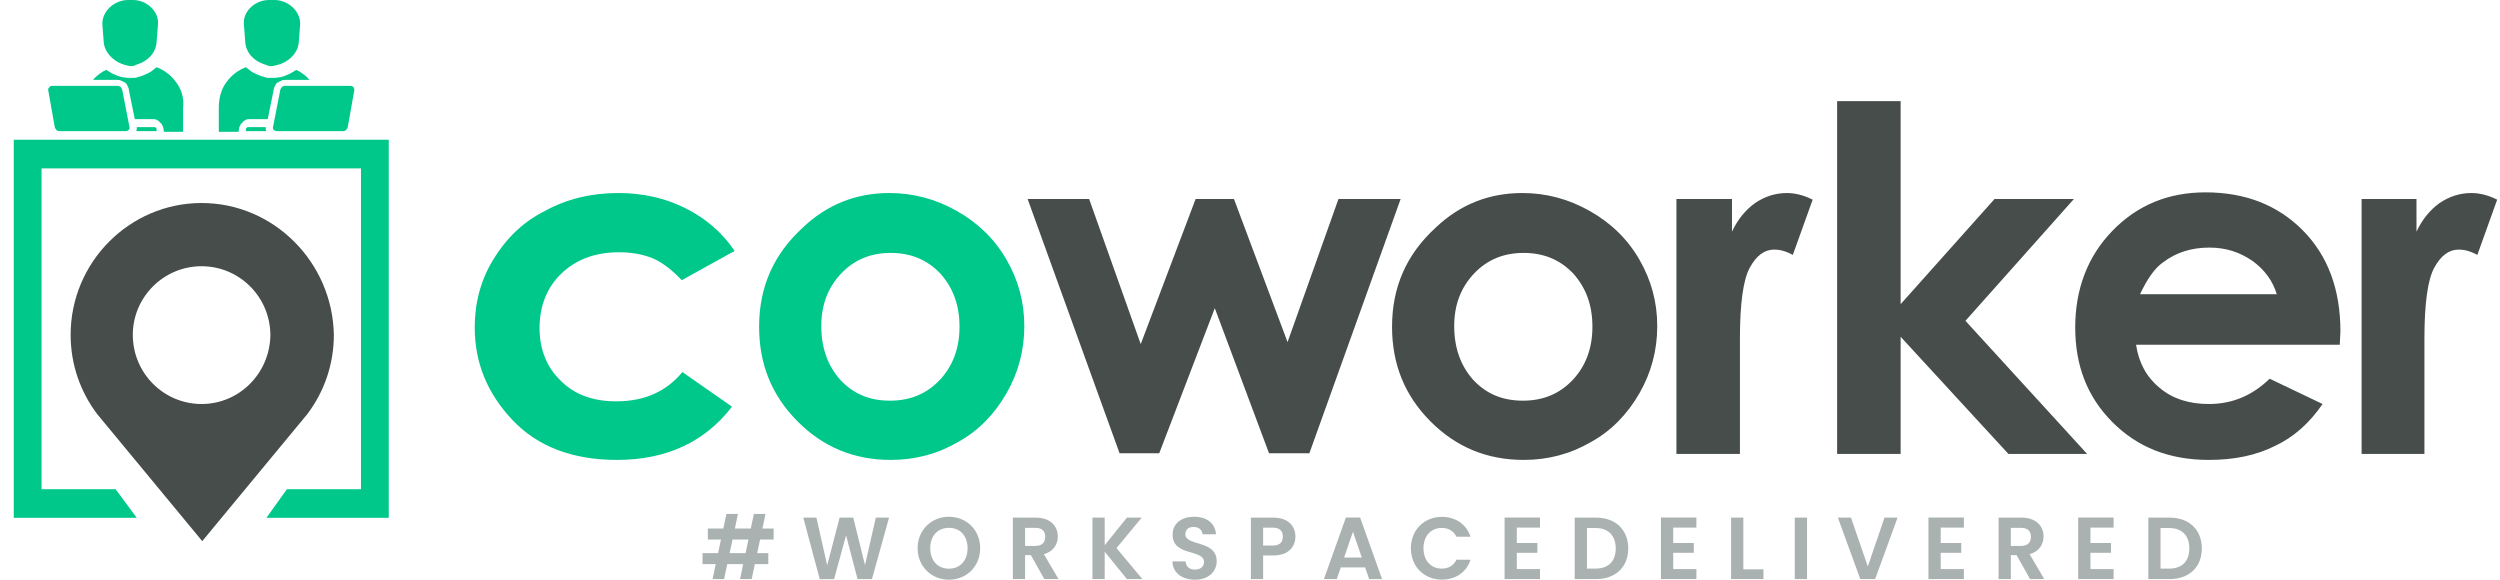
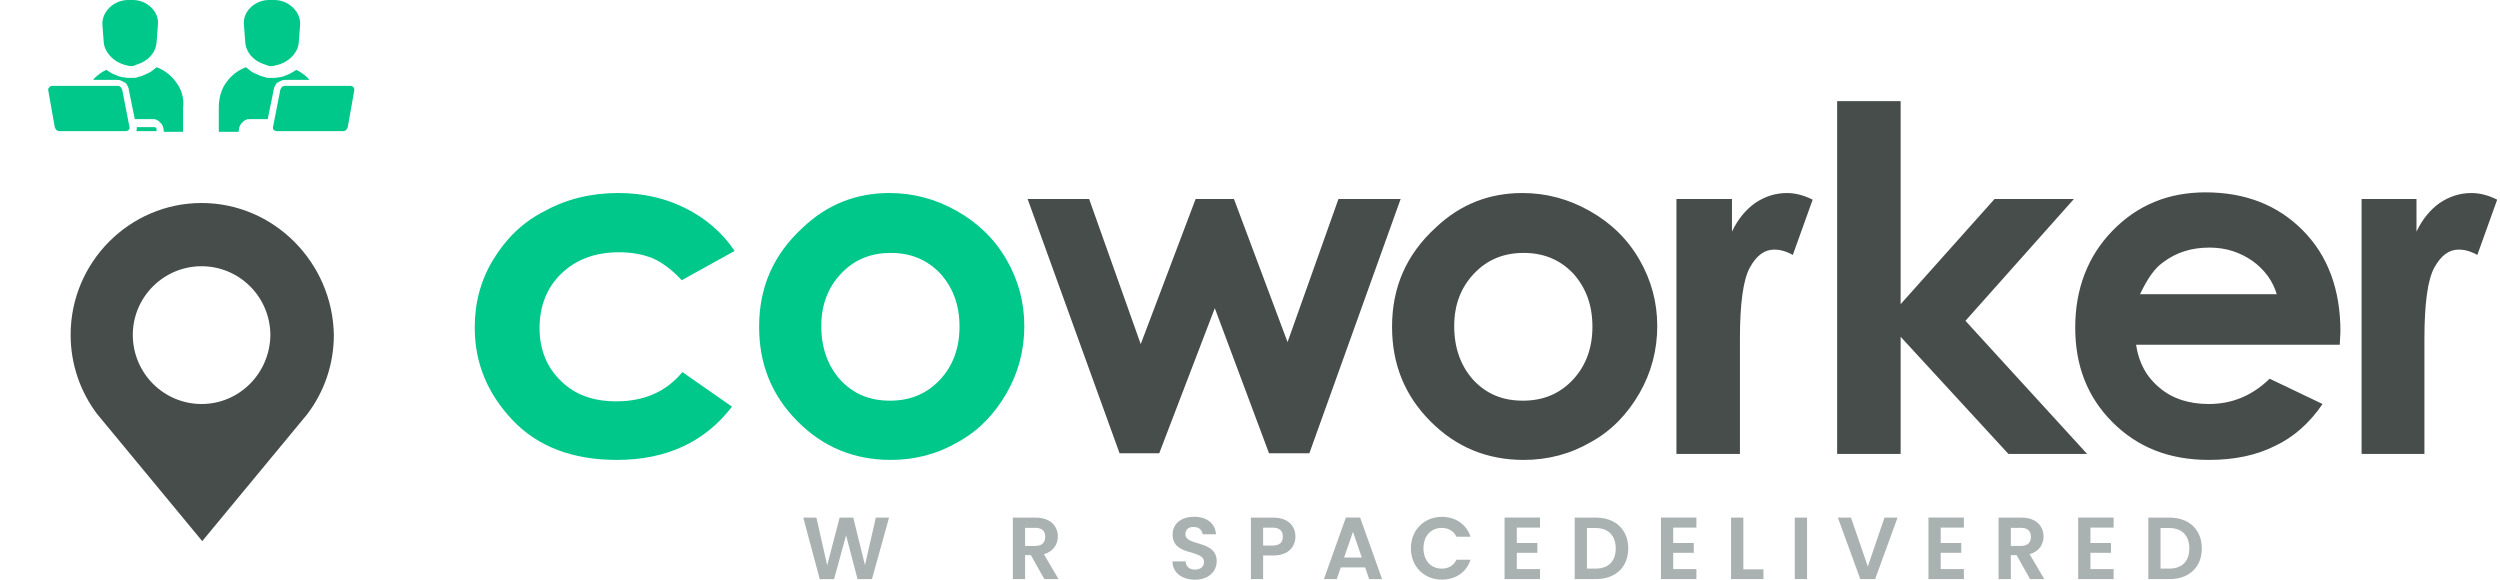
<svg xmlns="http://www.w3.org/2000/svg" width="138" height="32" viewBox="0 0 138 32" fill="none">
-   <path fill-rule="evenodd" clip-rule="evenodd" d="M21.459 7.715V28.584H14.706L15.837 27.004H19.926V9.295H2.293V27.004H6.382L7.55 28.584H0.76V7.715H21.459Z" fill="#00C78A" />
  <path fill-rule="evenodd" clip-rule="evenodd" d="M11.128 11.206C7.149 11.206 3.899 14.476 3.899 18.48C3.899 20.134 4.447 21.64 5.36 22.852L11.164 29.87L16.969 22.852C17.882 21.64 18.429 20.134 18.429 18.48C18.356 14.476 15.107 11.206 11.128 11.206ZM11.128 22.301C9.047 22.301 7.331 20.611 7.331 18.48C7.331 16.423 9.01 14.696 11.128 14.696C13.209 14.696 14.925 16.386 14.925 18.517C14.888 20.611 13.209 22.301 11.128 22.301Z" fill="#464D4B" />
  <path fill-rule="evenodd" clip-rule="evenodd" d="M130.36 10.985H133.39V12.786C133.719 12.088 134.157 11.573 134.668 11.206C135.216 10.838 135.799 10.655 136.421 10.655C136.858 10.655 137.333 10.765 137.844 11.022L136.749 14.072C136.347 13.851 136.019 13.777 135.727 13.777C135.179 13.777 134.741 14.108 134.375 14.77C134.01 15.431 133.828 16.753 133.828 18.701V25.057H130.36V10.985ZM125.687 16.276C125.469 15.504 124.994 14.88 124.337 14.402C123.643 13.925 122.876 13.667 121.963 13.667C120.978 13.667 120.138 13.925 119.408 14.476C118.933 14.806 118.532 15.394 118.13 16.239H125.687V16.276ZM129.155 19.031H117.911C118.057 20.023 118.495 20.831 119.225 21.419C119.919 22.007 120.832 22.301 121.927 22.301C123.241 22.301 124.337 21.823 125.286 20.905L128.206 22.301C127.476 23.367 126.6 24.138 125.577 24.616C124.555 25.13 123.351 25.387 121.927 25.387C119.737 25.387 117.984 24.689 116.597 23.293C115.21 21.897 114.552 20.17 114.552 18.076C114.552 15.945 115.246 14.145 116.597 12.749C117.984 11.316 119.7 10.618 121.744 10.618C123.935 10.618 125.724 11.316 127.111 12.712C128.498 14.108 129.192 15.982 129.192 18.297L129.155 19.031ZM101.41 5.584H104.915V16.79L110.099 10.985H114.48L108.493 17.709L115.21 25.057H110.865L104.915 18.59V25.057H101.41V5.584ZM95.605 10.985V12.786C95.934 12.088 96.372 11.573 96.883 11.206C97.431 10.838 98.015 10.655 98.635 10.655C99.073 10.655 99.548 10.765 100.059 11.022L98.964 14.072C98.562 13.851 98.234 13.777 97.941 13.777C97.394 13.777 96.956 14.108 96.591 14.77C96.226 15.431 96.044 16.753 96.044 18.701V25.057H92.539V10.985H95.605ZM84.106 13.961C83.01 13.961 82.098 14.329 81.368 15.1C80.637 15.872 80.272 16.827 80.272 18.003C80.272 19.215 80.637 20.207 81.331 20.979C82.061 21.75 82.937 22.117 84.069 22.117C85.164 22.117 86.077 21.75 86.807 20.979C87.537 20.207 87.902 19.215 87.902 18.039C87.902 16.827 87.537 15.872 86.844 15.1C86.113 14.329 85.201 13.961 84.106 13.961ZM84.032 10.655C85.347 10.655 86.588 10.985 87.756 11.647C88.924 12.308 89.837 13.19 90.494 14.329C91.151 15.467 91.48 16.68 91.48 18.003C91.48 19.325 91.151 20.574 90.494 21.713C89.837 22.852 88.961 23.771 87.829 24.395C86.698 25.057 85.456 25.387 84.106 25.387C82.098 25.387 80.382 24.689 78.958 23.256C77.534 21.823 76.841 20.097 76.841 18.039C76.841 15.835 77.644 14.035 79.25 12.565C80.601 11.279 82.207 10.655 84.032 10.655ZM56.725 10.985H60.12L62.968 18.995L65.998 10.985H68.115L71.073 18.884L73.883 10.985H77.315L72.277 25.02H70.05L67.057 17.011L63.99 25.02H61.8L56.725 10.985Z" fill="#464D4B" />
  <path fill-rule="evenodd" clip-rule="evenodd" d="M49.168 13.961C48.073 13.961 47.16 14.329 46.43 15.1C45.7 15.872 45.335 16.827 45.335 18.003C45.335 19.215 45.7 20.207 46.394 20.979C47.124 21.75 48 22.117 49.132 22.117C50.227 22.117 51.139 21.75 51.87 20.979C52.6 20.207 52.965 19.215 52.965 18.039C52.965 16.827 52.6 15.872 51.906 15.1C51.176 14.329 50.263 13.961 49.168 13.961ZM49.095 10.655C50.409 10.655 51.651 10.985 52.819 11.646C53.987 12.308 54.9 13.19 55.557 14.329C56.214 15.467 56.542 16.68 56.542 18.003C56.542 19.325 56.214 20.574 55.557 21.713C54.9 22.852 54.024 23.771 52.892 24.395C51.76 25.057 50.519 25.387 49.168 25.387C47.16 25.387 45.444 24.689 44.021 23.256C42.597 21.823 41.903 20.097 41.903 18.039C41.903 15.835 42.706 14.035 44.313 12.565C45.663 11.279 47.27 10.655 49.095 10.655ZM40.552 13.851L37.632 15.467C37.084 14.88 36.536 14.476 36.026 14.255C35.478 14.035 34.857 13.925 34.164 13.925C32.849 13.925 31.791 14.329 30.988 15.1C30.184 15.872 29.783 16.9 29.783 18.113C29.783 19.288 30.184 20.28 30.951 21.015C31.718 21.787 32.74 22.154 34.018 22.154C35.587 22.154 36.792 21.603 37.668 20.538L40.406 22.448C38.91 24.395 36.792 25.387 34.054 25.387C31.608 25.387 29.673 24.652 28.286 23.183C26.899 21.713 26.205 20.023 26.205 18.076C26.205 16.717 26.534 15.467 27.227 14.329C27.921 13.19 28.834 12.271 30.075 11.646C31.28 10.985 32.63 10.655 34.127 10.655C35.514 10.655 36.756 10.948 37.851 11.5C38.946 12.051 39.859 12.822 40.552 13.851Z" fill="#00C78A" />
  <path fill-rule="evenodd" clip-rule="evenodd" d="M7.075 0H7.331C8.098 0 8.791 0.625 8.718 1.359L8.645 2.315C8.609 2.902 8.171 3.38 7.55 3.564C7.331 3.674 7.221 3.674 6.966 3.601C6.309 3.454 5.761 2.902 5.725 2.315L5.652 1.359C5.615 0.625 6.309 0 7.075 0Z" fill="#00C78A" />
  <path fill-rule="evenodd" clip-rule="evenodd" d="M8.645 7.238H7.514C7.55 7.201 7.55 7.128 7.55 7.091C7.55 7.054 7.55 7.054 7.55 7.017H8.499C8.536 7.017 8.572 7.017 8.609 7.054C8.645 7.091 8.645 7.128 8.645 7.164V7.238Z" fill="#00C78A" />
  <path fill-rule="evenodd" clip-rule="evenodd" d="M9.704 4.519C9.449 4.152 9.047 3.858 8.645 3.711C8.536 3.784 8.426 3.894 8.317 3.968C8.171 4.041 8.025 4.115 7.842 4.188C7.769 4.225 7.66 4.225 7.587 4.262C7.514 4.299 7.404 4.299 7.331 4.299C7.258 4.299 7.149 4.299 7.039 4.299C6.966 4.299 6.857 4.262 6.747 4.262C6.565 4.225 6.418 4.152 6.236 4.078C6.09 4.005 5.98 3.931 5.871 3.858C5.688 3.931 5.542 4.041 5.396 4.152C5.323 4.225 5.214 4.299 5.141 4.409H6.418C6.492 4.409 6.601 4.409 6.674 4.445C6.747 4.482 6.82 4.519 6.893 4.556C6.966 4.592 7.003 4.666 7.039 4.739C7.076 4.813 7.112 4.886 7.112 4.96L7.441 6.576H8.426C8.499 6.576 8.572 6.576 8.645 6.613C8.718 6.65 8.791 6.687 8.828 6.76C8.901 6.797 8.938 6.87 8.974 6.944C9.011 6.981 9.047 7.201 9.047 7.274H10.106V5.952C10.179 5.401 9.996 4.886 9.704 4.519Z" fill="#00C78A" />
  <path fill-rule="evenodd" clip-rule="evenodd" d="M2.877 4.739H6.491C6.637 4.739 6.71 4.85 6.747 4.96L7.148 7.017C7.185 7.128 7.075 7.238 6.929 7.238H3.279C3.133 7.238 3.06 7.128 3.023 7.017L2.658 4.96C2.658 4.85 2.768 4.739 2.877 4.739Z" fill="#00C78A" />
  <path fill-rule="evenodd" clip-rule="evenodd" d="M15.143 0H14.851C14.085 0 13.391 0.625 13.464 1.359L13.537 2.315C13.574 2.902 14.012 3.38 14.632 3.564C14.888 3.674 14.998 3.674 15.253 3.601C15.91 3.454 16.458 2.939 16.494 2.315L16.567 1.359C16.604 0.625 15.91 0 15.143 0Z" fill="#00C78A" />
-   <path fill-rule="evenodd" clip-rule="evenodd" d="M13.574 7.238H14.705C14.669 7.201 14.669 7.128 14.669 7.091C14.669 7.054 14.669 7.054 14.669 7.017H13.72C13.683 7.017 13.647 7.017 13.61 7.054C13.574 7.091 13.574 7.128 13.574 7.164V7.238Z" fill="#00C78A" />
  <path fill-rule="evenodd" clip-rule="evenodd" d="M12.515 4.519C12.771 4.152 13.172 3.858 13.574 3.711C13.683 3.784 13.793 3.894 13.902 3.968C14.048 4.041 14.194 4.115 14.377 4.188C14.45 4.225 14.559 4.225 14.632 4.262C14.705 4.299 14.815 4.299 14.888 4.299C14.961 4.299 15.07 4.299 15.18 4.299C15.253 4.299 15.363 4.262 15.472 4.262C15.655 4.225 15.801 4.152 15.983 4.078C16.129 4.005 16.239 3.931 16.348 3.858C16.531 3.931 16.677 4.041 16.823 4.152C16.896 4.225 17.005 4.299 17.078 4.409H15.801C15.728 4.409 15.618 4.409 15.545 4.445C15.472 4.482 15.399 4.519 15.326 4.556C15.253 4.592 15.216 4.666 15.18 4.739C15.143 4.813 15.107 4.886 15.107 4.96L14.778 6.576H13.793C13.72 6.576 13.647 6.576 13.574 6.613C13.501 6.65 13.428 6.687 13.391 6.76C13.318 6.797 13.282 6.87 13.245 6.944C13.209 6.981 13.172 7.201 13.172 7.274H12.077V5.952C12.077 5.401 12.223 4.886 12.515 4.519Z" fill="#00C78A" />
  <path fill-rule="evenodd" clip-rule="evenodd" d="M19.342 4.739H15.728C15.582 4.739 15.509 4.85 15.472 4.96L15.07 7.017C15.034 7.128 15.143 7.238 15.29 7.238H18.94C19.086 7.238 19.159 7.128 19.196 7.017L19.561 4.96C19.561 4.85 19.488 4.739 19.342 4.739Z" fill="#00C78A" />
-   <path d="M41.155 30.532H40.276L40.435 29.784H41.314L41.155 30.532ZM40.85 31.966H41.493L41.667 31.14H42.41V30.532H41.797L41.956 29.784H42.705V29.176H42.087L42.256 28.369H41.614L41.444 29.176H40.566L40.734 28.369H40.097L39.928 29.176H39.073V29.784H39.798L39.638 30.532H38.779V31.14H39.508L39.334 31.966H39.971L40.145 31.14H41.024L40.85 31.966Z" fill="#AAB2B1" />
  <path d="M45.25 31.971L46.042 31.966L46.703 29.55L47.336 31.966H48.133L49.075 28.573H48.346L47.747 31.193L47.1 28.573H46.346L45.66 31.208L45.066 28.573H44.342L45.25 31.971Z" fill="#AAB2B1" />
-   <path d="M54.106 30.26C54.106 29.244 53.342 28.525 52.381 28.525C51.43 28.525 50.652 29.244 50.652 30.26C50.652 31.281 51.43 32 52.381 32C53.338 32 54.106 31.281 54.106 30.26ZM51.348 30.26C51.348 29.57 51.768 29.137 52.381 29.137C52.99 29.137 53.41 29.57 53.41 30.26C53.41 30.95 52.99 31.392 52.381 31.392C51.768 31.392 51.348 30.95 51.348 30.26Z" fill="#AAB2B1" />
  <path d="M57.696 29.628C57.696 29.934 57.527 30.134 57.15 30.134H56.585V29.137H57.15C57.527 29.137 57.696 29.327 57.696 29.628ZM55.909 28.573V31.966H56.585V30.644H56.904L57.647 31.966H58.43L57.623 30.59C58.164 30.445 58.391 30.027 58.391 29.613C58.391 29.045 57.986 28.573 57.174 28.573H55.909Z" fill="#AAB2B1" />
-   <path d="M62.206 31.966H63.061L61.631 30.255L63.022 28.573H62.206L60.979 30.095V28.573H60.303V31.966H60.979V30.454L62.206 31.966Z" fill="#AAB2B1" />
  <path d="M67.162 30.984C67.162 29.789 65.433 30.168 65.433 29.487C65.433 29.21 65.632 29.079 65.897 29.089C66.187 29.093 66.366 29.268 66.38 29.492H67.124C67.08 28.88 66.607 28.525 65.916 28.525C65.221 28.525 64.728 28.894 64.728 29.507C64.724 30.736 66.462 30.294 66.462 31.028C66.462 31.271 66.274 31.441 65.955 31.441C65.641 31.441 65.462 31.261 65.443 30.989H64.719C64.728 31.631 65.269 32 65.969 32C66.737 32 67.162 31.519 67.162 30.984Z" fill="#AAB2B1" />
  <path d="M69.725 30.114V29.128H70.261C70.643 29.128 70.812 29.312 70.812 29.623C70.812 29.925 70.643 30.114 70.261 30.114H69.725ZM71.507 29.623C71.507 29.035 71.101 28.573 70.29 28.573H69.049V31.966H69.725V30.663H70.29C71.159 30.663 71.507 30.139 71.507 29.623Z" fill="#AAB2B1" />
  <path d="M75.577 31.966H76.291L75.079 28.569H74.292L73.08 31.966H73.79L74.012 31.32H75.355L75.577 31.966ZM75.171 30.775H74.195L74.683 29.356L75.171 30.775Z" fill="#AAB2B1" />
  <path d="M77.881 30.265C77.881 31.281 78.62 31.995 79.59 31.995C80.339 31.995 80.947 31.597 81.174 30.897H80.397C80.237 31.227 79.948 31.387 79.585 31.387C78.996 31.387 78.576 30.95 78.576 30.265C78.576 29.575 78.996 29.142 79.585 29.142C79.948 29.142 80.237 29.302 80.397 29.628H81.174C80.947 28.933 80.339 28.53 79.59 28.53C78.62 28.53 77.881 29.249 77.881 30.265Z" fill="#AAB2B1" />
  <path d="M85.008 28.569H83.052V31.966H85.008V31.412H83.728V30.513H84.863V29.973H83.728V29.123H85.008V28.569Z" fill="#AAB2B1" />
  <path d="M88.101 28.573H86.923V31.966H88.101C89.178 31.966 89.879 31.3 89.879 30.275C89.879 29.244 89.178 28.573 88.101 28.573ZM87.599 31.387V29.147H88.077C88.787 29.147 89.188 29.57 89.188 30.275C89.188 30.979 88.787 31.387 88.077 31.387H87.599Z" fill="#AAB2B1" />
  <path d="M93.641 28.569H91.685V31.966H93.641V31.412H92.361V30.513H93.496V29.973H92.361V29.123H93.641V28.569Z" fill="#AAB2B1" />
  <path d="M95.555 28.573V31.966H97.342V31.427H96.232V28.573H95.555Z" fill="#AAB2B1" />
  <path d="M99.072 31.966H99.749V28.573H99.072V31.966Z" fill="#AAB2B1" />
  <path d="M103.103 31.271L102.175 28.573H101.451L102.688 31.966H103.508L104.745 28.573H104.025L103.103 31.271Z" fill="#AAB2B1" />
  <path d="M108.407 28.569H106.451V31.966H108.407V31.412H107.127V30.513H108.262V29.973H107.127V29.123H108.407V28.569Z" fill="#AAB2B1" />
  <path d="M112.108 29.628C112.108 29.934 111.94 30.134 111.563 30.134H110.998V29.137H111.563C111.94 29.137 112.108 29.327 112.108 29.628ZM110.321 28.573V31.966H110.998V30.644H111.316L112.06 31.966H112.843L112.035 30.59C112.576 30.445 112.804 30.027 112.804 29.613C112.804 29.045 112.398 28.573 111.587 28.573H110.321Z" fill="#AAB2B1" />
  <path d="M116.671 28.569H114.716V31.966H116.671V31.412H115.392V30.513H116.527V29.973H115.392V29.123H116.671V28.569Z" fill="#AAB2B1" />
  <path d="M119.764 28.573H118.587V31.966H119.764C120.842 31.966 121.541 31.3 121.541 30.275C121.541 29.244 120.842 28.573 119.764 28.573ZM119.262 31.387V29.147H119.74C120.45 29.147 120.851 29.57 120.851 30.275C120.851 30.979 120.45 31.387 119.74 31.387H119.262Z" fill="#AAB2B1" />
</svg>